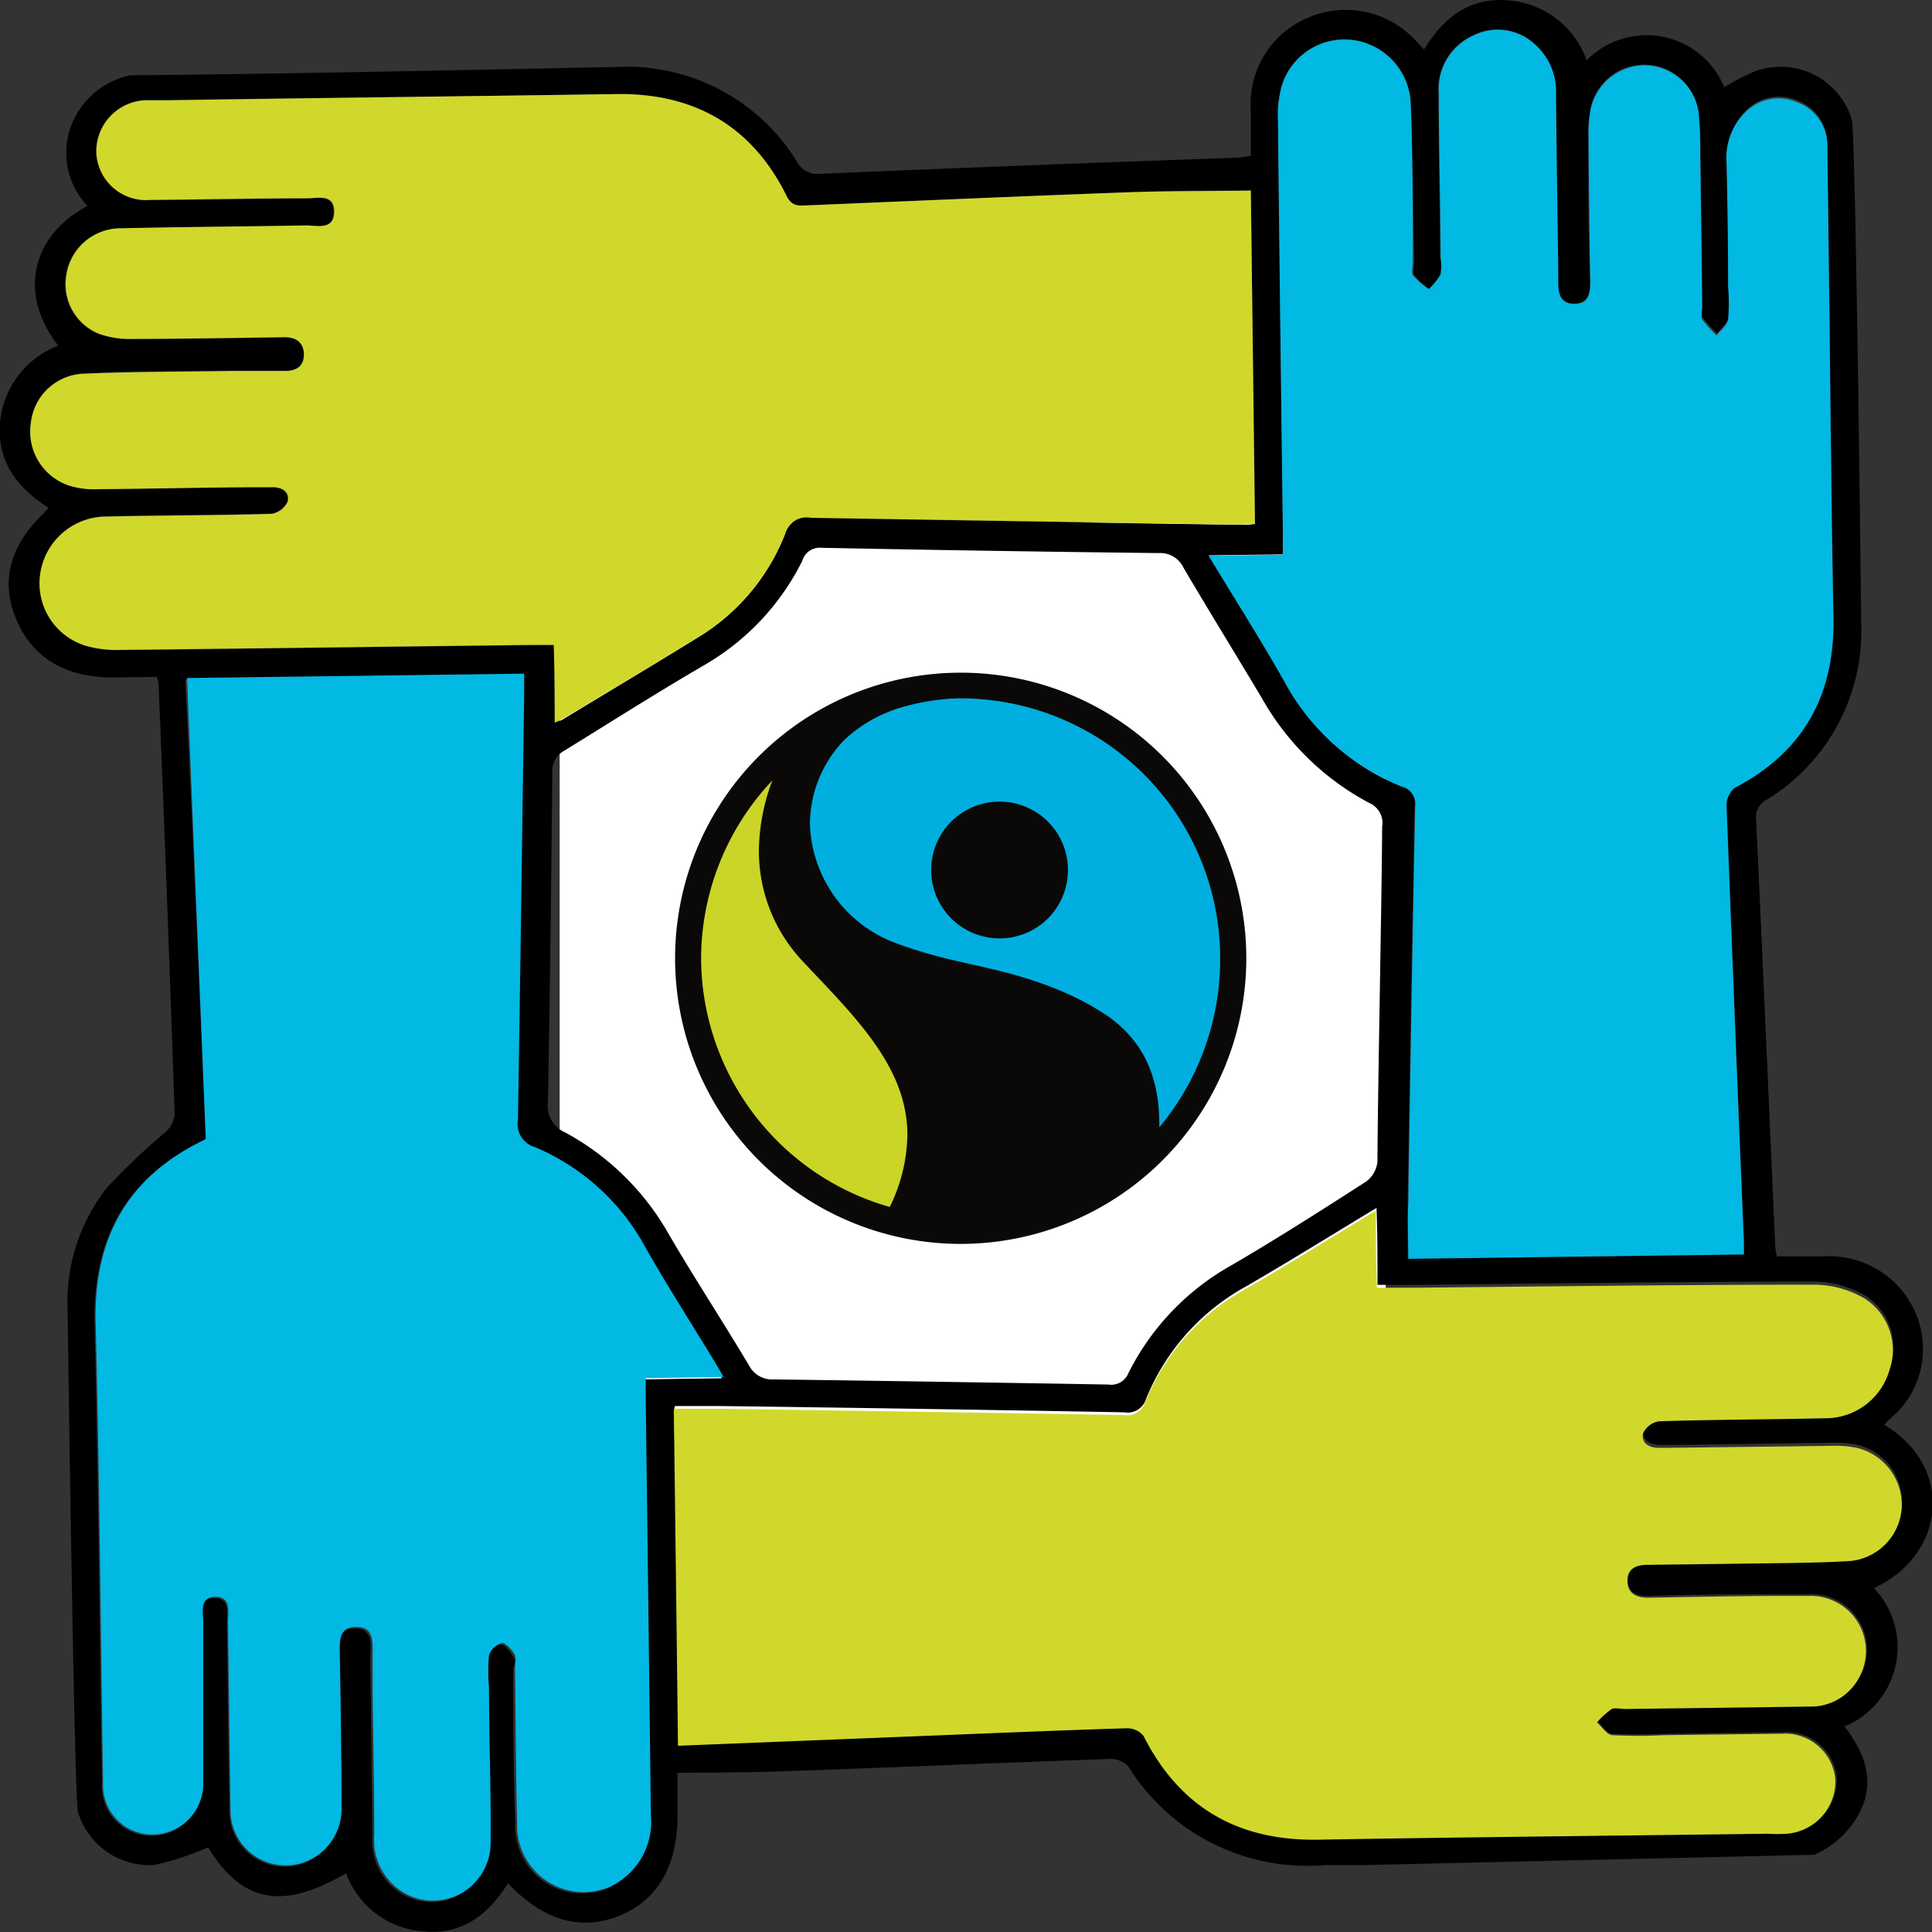
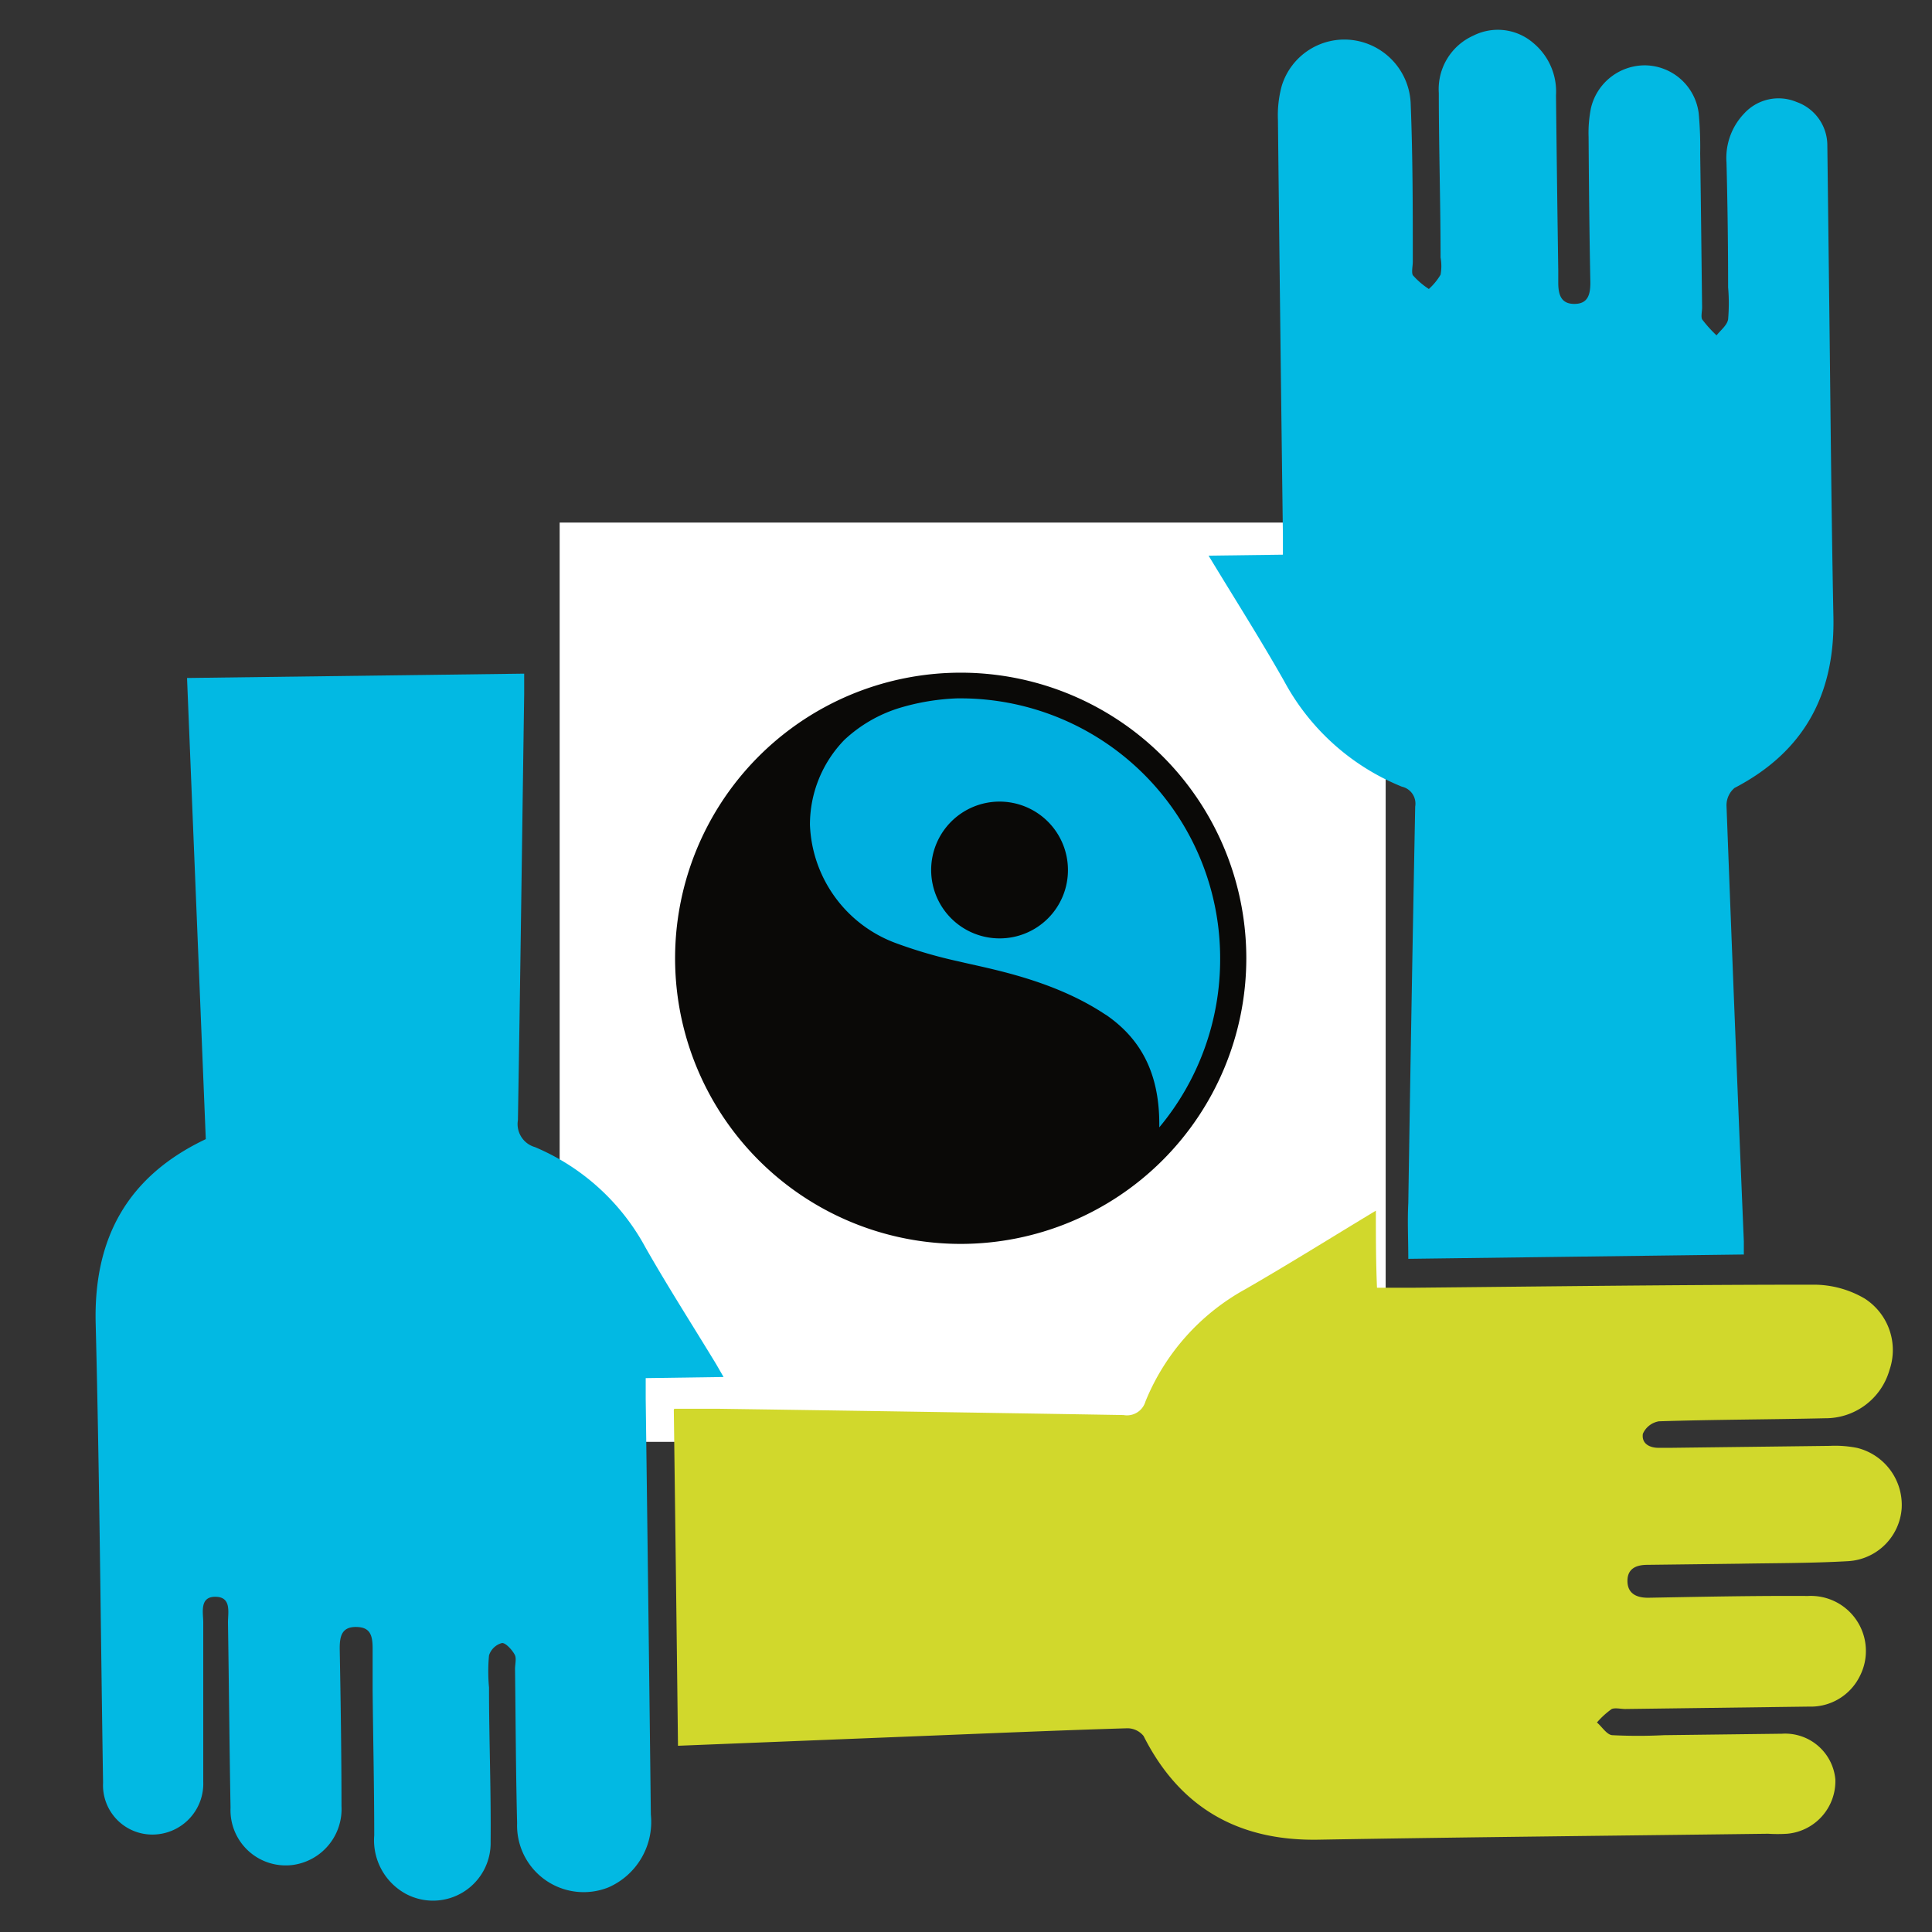
<svg xmlns="http://www.w3.org/2000/svg" viewBox="0 0 120.34 120.35" width="120.34" height="120.35">
  <rect x="0" y="0" width="120.34" height="120.35" fill="#333333" stroke="none" />
  <defs>
    <style>.cls-1{fill:#f1f3cd;}.cls-2{fill:#fff;}.cls-3{fill:#0a0907;}.cls-4{fill:#00afe0;}.cls-5{fill:#cad527;}.cls-6{fill:#02b9e3;}.cls-7{fill:#d1d82c;}</style>
  </defs>
  <title>Cómo fairtrade</title>
  <g id="Capa_2" data-name="Capa 2">
    <g id="Capa_1-2" data-name="Capa 1">
-       <polygon class="cls-1" points="52.5 78.57 53.21 80.04 53.56 79.67 53.56 78.94 52.5 78.57" />
-       <polygon class="cls-1" points="80.72 49.45 80.01 49.45 79.66 50.93 80.37 50.56 80.72 49.45" />
      <rect class="cls-2" x="34.86" y="32.55" width="51.45" height="57.26" />
      <path class="cls-3" d="M77.63,59.7A17.79,17.79,0,1,0,59.84,77.48,17.8,17.8,0,0,0,77.63,59.7" />
      <path class="cls-4" d="M62.27,58.45a4.26,4.26,0,1,1,4.25-4.25,4.25,4.25,0,0,1-4.25,4.25m9.94,11.77h0A16.33,16.33,0,0,0,76,59.68,16.18,16.18,0,0,0,60,43.5H59.6a14.23,14.23,0,0,0-3.55.59,8.81,8.81,0,0,0-3.46,2,7.57,7.57,0,0,0-2.14,5.29,8.19,8.19,0,0,0,5.42,7.39,29.28,29.28,0,0,0,3.87,1.12c1.87.45,5.79,1.11,9.06,3.27l.13.08c2,1.39,3.28,3.44,3.28,6.77" />
-       <path class="cls-5" d="M43.67,59.74a16.19,16.19,0,0,1,4.44-11.13A12.64,12.64,0,0,0,47.27,53a10,10,0,0,0,2.85,7l.4.43c3.16,3.32,6,6.3,6,10.27a10.49,10.49,0,0,1-1.1,4.48A16.17,16.17,0,0,1,43.67,59.74" />
-       <path d="M108.63,78.14c0-.34,0-.58,0-.83q-.56-13.59-1.08-27.17a1.41,1.41,0,0,1,.5-1.08c4.32-2.25,6.25-5.81,6.16-10.63-.13-6.51-.18-13-.26-19.53L113.82,9a2.86,2.86,0,0,0-1.89-2.76,2.9,2.9,0,0,0-3.26.72A4,4,0,0,0,107.58,10l.09,7.76a11.69,11.69,0,0,1,0,2c-.06.36-.46.66-.71,1a7.46,7.46,0,0,1-.91-1c-.12-.18,0-.49,0-.74-.05-3.2-.08-6.4-.13-9.61A22.57,22.57,0,0,0,105.79,7a3.41,3.41,0,0,0-6.71-.32,8,8,0,0,0-.15,1.82c0,3,0,6.05.11,9.07,0,.75-.16,1.33-1,1.33s-1-.61-1-1.34c0-.25,0-.51,0-.76q-.08-5.44-.14-10.89a3.93,3.93,0,0,0-1.4-3.25,3.38,3.38,0,0,0-3.75-.47,3.65,3.65,0,0,0-2.15,3.57c0,3.42.07,6.83.11,10.25a3,3,0,0,1,0,1.07A3.8,3.8,0,0,1,89,18a4.86,4.86,0,0,1-.9-.85c-.13-.2,0-.56,0-.85C88,13,88,9.75,87.87,6.48a4.14,4.14,0,0,0-3.59-4,4.08,4.08,0,0,0-4.43,2.84,6.88,6.88,0,0,0-.24,2.12q.14,13,.31,25.9c0,.38,0,.77,0,1.19l-4.63.06c1.62,2.68,3.24,5.22,4.72,7.84A14.5,14.5,0,0,0,87.32,49a1.08,1.08,0,0,1,.79,1.19q-.24,12.35-.43,24.7c0,1.13,0,2.26,0,3.48l20.91-.27M77.91,11.87c-2.74,0-5.36,0-8,.12-6.54.24-13.08.53-19.62.8-.52,0-1,.1-1.31-.58-2.15-4.39-5.74-6.42-10.61-6.35-9.31.14-18.62.24-27.94.36-.47,0-.94,0-1.4,0A3.19,3.19,0,0,0,6,9.53a3.1,3.1,0,0,0,3.33,2.94c3.24,0,6.47-.08,9.71-.1.69,0,1.74-.32,1.73.85s-1.07.83-1.76.84c-3.84.07-7.69.09-11.54.18a3.41,3.41,0,0,0-3.38,2.91A3.35,3.35,0,0,0,6.14,20.8a5.64,5.64,0,0,0,2,.33c3.2,0,6.4-.06,9.6-.11.76,0,1.19.33,1.18,1.06s-.47,1-1.16,1c-1.15,0-2.3,0-3.45,0-3,.05-6,0-9.06.17a3.44,3.44,0,0,0-3.34,3.1,3.54,3.54,0,0,0,2.52,3.91,5.32,5.32,0,0,0,1.69.18c3.39,0,6.77-.07,10.15-.12h.64c.63,0,1.17.24,1,.9a1.36,1.36,0,0,1-1,.76c-3.45.1-6.9.09-10.35.17A4.15,4.15,0,0,0,2.52,35.7a4.05,4.05,0,0,0,2.82,4.53,6.86,6.86,0,0,0,2.12.27c8.56-.09,17.12-.21,25.68-.31l1.39,0c0,1.71,0,3.23.06,4.84.21-.1.34-.14.45-.21,2.8-1.7,5.61-3.37,8.39-5.09a13.12,13.12,0,0,0,5.47-6.47,1.39,1.39,0,0,1,1.61-1q13.38.24,26.75.43c.31,0,.61,0,.91-.06-.09-7-.17-13.92-.26-20.75M42,87.75c.09,7,.18,13.92.27,20.93l16-.64c4-.16,8-.33,12-.45a1.3,1.3,0,0,1,1,.48c2.25,4.51,5.9,6.55,10.9,6.46,9.35-.16,18.7-.25,28.05-.37a9.41,9.41,0,0,0,1.19,0,3.3,3.3,0,0,0,3-3.39A3.14,3.14,0,0,0,111,107.9l-7.34.09a31.64,31.64,0,0,1-3.23,0c-.34,0-.63-.52-.95-.79a5.55,5.55,0,0,1,.92-.84c.22-.13.57,0,.85,0l11.44-.15a3.46,3.46,0,1,0-.07-6.91c-3.31,0-6.62,0-9.93.11-.77,0-1.31-.23-1.31-1.05s.55-1,1.25-1l5.72-.07c2.27,0,4.54,0,6.8-.16a3.55,3.55,0,0,0,3.31-3.27A3.66,3.66,0,0,0,115.73,90a6.94,6.94,0,0,0-1.71-.13L104.2,90h-.75c-.63,0-1.17-.24-1.08-.87a1.31,1.31,0,0,1,1-.78c3.45-.11,6.91-.11,10.36-.19a4.14,4.14,0,0,0,4-3,3.81,3.81,0,0,0-1.55-4.46,6.38,6.38,0,0,0-3.13-.87c-8.31,0-16.62.12-24.93.2l-2.32,0c0-1.66,0-3.17-.06-4.79-2.77,1.67-5.42,3.32-8.11,4.88a14,14,0,0,0-6.24,7,1.2,1.2,0,0,1-1.37.85q-12.57-.23-25.14-.39c-.92,0-1.85,0-2.84,0M12.82,71c-5,2.31-7.07,6.18-6.93,11.54.23,9.52.31,19,.46,28.58a3.06,3.06,0,0,0,3.14,3.23,3.17,3.17,0,0,0,3.1-3.3c0-3.31,0-6.61,0-9.92,0-.64-.25-1.59.76-1.59s.77,1,.78,1.6c.06,3.84.08,7.69.16,11.54a3.44,3.44,0,0,0,3.82,3.57,3.51,3.51,0,0,0,3.09-3.68c0-3.27-.06-6.55-.11-9.82,0-.75.16-1.32,1-1.33s1.05.6,1,1.33,0,1.72,0,2.59q.06,4.53.11,9.06a3.8,3.8,0,0,0,2,3.66,3.59,3.59,0,0,0,5.25-3.27c0-3.2-.06-6.4-.1-9.6a10.68,10.68,0,0,1,0-2,1.16,1.16,0,0,1,.81-.77c.27,0,.62.45.81.77s0,.57,0,.85c0,3.2,0,6.4.13,9.6a4.15,4.15,0,0,0,5.69,4,4.45,4.45,0,0,0,2.64-4.53q-.15-12.94-.32-25.89c0-.42,0-.84,0-1.3l4.85-.07c-.24-.41-.42-.74-.62-1.06-1.42-2.34-2.89-4.64-4.24-7a14,14,0,0,0-6.89-6.26,1.49,1.49,0,0,1-1.06-1.68c.15-8.84.26-17.68.39-26.53,0-.41,0-.82,0-1.28l-21,.27C12,51.85,12.43,61.4,12.82,71M86.1,51.44A1.37,1.37,0,0,0,85.26,50a16.61,16.61,0,0,1-6.63-6.46C77,40.8,75.32,38.09,73.7,35.33a1.59,1.59,0,0,0-1.54-.88q-10.53-.12-21-.33a1.13,1.13,0,0,0-1.19.82,15.45,15.45,0,0,1-6.21,6.55C40.85,43.19,38,45,35.18,46.74a1.43,1.43,0,0,0-.78,1.38q-.09,10.25-.27,20.49a1.81,1.81,0,0,0,1.08,1.93,16.38,16.38,0,0,1,6.45,6.34c1.61,2.76,3.37,5.44,5,8.18a1.62,1.62,0,0,0,1.56.86q10.41.14,20.82.32a1.15,1.15,0,0,0,1.25-.72,15.81,15.81,0,0,1,6.47-6.74c2.82-1.65,5.58-3.41,8.33-5.18a1.77,1.77,0,0,0,.71-1.25c0-3.52.29-17.46.29-20.91M85,116.17c-.77,0-1.62,0-2.46,0A13.11,13.11,0,0,1,70.26,110a1.51,1.51,0,0,0-1.16-.44c-6.75.24-13.51.53-20.27.77-2.15.08-4.3.07-6.63.1,0,1,0,1.85,0,2.66,0,3.09-1.19,5.22-3.56,6.21s-4.74.4-7-2c-1.21,1.95-2.86,3.24-5.27,3a5.53,5.53,0,0,1-4.81-3.62c-4,2.33-6.48,1.82-8.6-1.61a18.13,18.13,0,0,1-3.32,1.09,4.64,4.64,0,0,1-4.78-3.29c-.24-.7-.63-30.1-.65-31.24A11.56,11.56,0,0,1,6.64,74a41.23,41.23,0,0,1,3.64-3.46,1.77,1.77,0,0,0,.6-1.09c-.3-9-.64-17.9-1-26.85a4.43,4.43,0,0,0-.11-.44L7,42.2c-2.93,0-5-1.24-6-3.65s-.34-4.62,1.76-6.62l.27-.3C1.1,30.41-.19,28.78,0,26.34a5.67,5.67,0,0,1,3.63-4.81c-2.52-3.2-1.67-6.86,1.82-8.7A4.81,4.81,0,0,1,4.37,8,5.07,5.07,0,0,1,8.1,4.69c10.55-.08,29.33-.51,30.39-.52A12.43,12.43,0,0,1,49.6,10a1.45,1.45,0,0,0,1.43.83c8.63-.37,17.25-.7,25.88-1,.31,0,.63-.08,1-.12,0-1,0-1.93,0-2.86a5.82,5.82,0,0,1,3.67-5.79,5.91,5.91,0,0,1,6.69,1.57l.43.45c1.22-2,2.83-3.24,5.2-3.06a5.62,5.62,0,0,1,4.93,3.74,5.23,5.23,0,0,1,8.57,1.67,14.87,14.87,0,0,1,1.94-1,4.64,4.64,0,0,1,6,3c.25.7.58,30.23.59,31.37a12.33,12.33,0,0,1-5.86,11,1.21,1.21,0,0,0-.69,1.18c.42,8.91.8,17.82,1.2,26.73a4.15,4.15,0,0,0,.1.55l2.88,0a5.85,5.85,0,0,1,5.81,3.65,5.63,5.63,0,0,1-1.72,6.52c-.1.1-.19.21-.28.32,4.46,2.69,3.76,8.15-.65,10.17a5.34,5.34,0,0,1-1.83,8.62c1.56,2,2,4,.49,6.09a5.82,5.82,0,0,1-2.38,1.9" />
      <path class="cls-6" d="M12.82,71c-.39-9.61-.78-19.16-1.17-28.77l21-.27c0,.46,0,.87,0,1.28-.13,8.85-.24,17.69-.39,26.53a1.49,1.49,0,0,0,1.06,1.68,14,14,0,0,1,6.89,6.26c1.35,2.37,2.82,4.67,4.24,7,.2.32.38.65.62,1.06l-4.85.07c0,.46,0,.88,0,1.3q.17,12.95.32,25.89a4.45,4.45,0,0,1-2.64,4.53,4.15,4.15,0,0,1-5.69-4c-.08-3.2-.09-6.4-.13-9.6,0-.28.09-.63,0-.85s-.54-.78-.81-.77a1.16,1.16,0,0,0-.81.77,10.68,10.68,0,0,0,0,2c0,3.2.13,6.4.1,9.6a3.59,3.59,0,0,1-5.25,3.27,3.8,3.8,0,0,1-2-3.66c0-3-.07-6-.1-9.06,0-.87,0-1.73,0-2.59s-.18-1.33-1.05-1.33-1,.58-1,1.33c.06,3.27.11,6.55.11,9.82a3.51,3.51,0,0,1-3.08,3.68,3.44,3.44,0,0,1-3.83-3.57c-.07-3.85-.1-7.7-.16-11.54,0-.64.23-1.59-.78-1.6s-.76,1-.76,1.59c0,3.31,0,6.61,0,9.92a3.17,3.17,0,0,1-3.1,3.3,3.07,3.07,0,0,1-3.14-3.23c-.15-9.53-.22-19.06-.46-28.58-.14-5.36,2-9.23,6.93-11.54" />
      <path class="cls-7" d="M42,87.75c1,0,1.92,0,2.84,0q12.57.18,25.14.39a1.2,1.2,0,0,0,1.37-.85,14,14,0,0,1,6.24-7c2.69-1.55,5.34-3.21,8.11-4.88,0,1.62,0,3.13.07,4.8l2.31,0c8.31-.08,16.62-.19,24.93-.19a6.27,6.27,0,0,1,3.13.86,3.81,3.81,0,0,1,1.55,4.46,4.14,4.14,0,0,1-4,3c-3.45.08-6.91.08-10.36.19a1.33,1.33,0,0,0-1,.78c-.09.63.45.9,1.08.87h.75l9.82-.12a6.94,6.94,0,0,1,1.71.13,3.66,3.66,0,0,1,2.76,3.78,3.55,3.55,0,0,1-3.31,3.27c-2.26.13-4.53.12-6.8.16l-5.72.07c-.7,0-1.25.23-1.25,1s.54,1.06,1.31,1.05c3.31-.06,6.62-.13,9.93-.11a3.43,3.43,0,0,1,3.23,5,3.4,3.4,0,0,1-3.16,1.89l-11.44.15c-.28,0-.63-.09-.85,0a5.18,5.18,0,0,0-.92.84c.32.27.61.76.95.79a31.64,31.64,0,0,0,3.23,0l7.34-.09a3.14,3.14,0,0,1,3.33,2.84,3.29,3.29,0,0,1-3,3.39,9.41,9.41,0,0,1-1.19,0c-9.35.12-18.7.21-28,.37-5,.09-8.65-2-10.9-6.46a1.3,1.3,0,0,0-1-.48c-4,.12-8,.29-12,.45l-16,.64c-.08-7-.17-14-.26-20.93" />
-       <path class="cls-7" d="M77.91,11.87c.09,6.83.17,13.73.26,20.75-.3,0-.6.06-.91.06q-13.37-.21-26.75-.43a1.39,1.39,0,0,0-1.61,1,13.12,13.12,0,0,1-5.47,6.47C40.65,41.43,37.84,43.1,35,44.8c-.11.07-.24.11-.45.21,0-1.61,0-3.13-.06-4.84l-1.39,0c-8.56.1-17.12.22-25.68.31a6.86,6.86,0,0,1-2.12-.27A4.07,4.07,0,0,1,2.51,35.7a4.17,4.17,0,0,1,4.05-3.52c3.46-.08,6.91-.07,10.36-.17a1.36,1.36,0,0,0,1-.76c.13-.66-.41-.92-1-.9h-.64c-3.38,0-6.76.1-10.14.12a5.35,5.35,0,0,1-1.7-.18,3.54,3.54,0,0,1-2.52-3.91,3.44,3.44,0,0,1,3.34-3.1c3-.13,6-.12,9.06-.17,1.15,0,2.3,0,3.45,0,.69,0,1.15-.29,1.16-1S18.5,21,17.74,21c-3.2.05-6.4.1-9.6.11a5.64,5.64,0,0,1-2-.33,3.33,3.33,0,0,1-2-3.65,3.41,3.41,0,0,1,3.38-2.91c3.85-.09,7.7-.11,11.54-.18.69,0,1.74.31,1.76-.84s-1-.85-1.73-.85c-3.24,0-6.47.07-9.71.1A3.1,3.1,0,0,1,6,9.53,3.19,3.19,0,0,1,9.05,6.25c.46,0,.93,0,1.4,0C19.77,6.1,29.08,6,38.39,5.86c4.86-.07,8.46,2,10.61,6.35.33.68.79.6,1.31.58,6.54-.27,13.08-.56,19.62-.8,2.62-.1,5.24-.08,8-.12" />
      <path class="cls-6" d="M108.63,78.14l-20.91.27c0-1.22-.06-2.35,0-3.48q.19-12.35.43-24.7A1.08,1.08,0,0,0,87.32,49,14.5,14.5,0,0,1,80,42.45c-1.48-2.62-3.1-5.16-4.72-7.84l4.63-.06c0-.42,0-.81,0-1.19q-.17-12.94-.31-25.89a6.91,6.91,0,0,1,.24-2.13A4.08,4.08,0,0,1,84.28,2.5a4.15,4.15,0,0,1,3.59,4C88,9.75,88,13,88,16.29c0,.29-.09.65,0,.85A4.86,4.86,0,0,0,89,18a3.8,3.8,0,0,0,.73-.89,3,3,0,0,0,0-1.07c0-3.41-.11-6.83-.11-10.25a3.65,3.65,0,0,1,2.15-3.57,3.38,3.38,0,0,1,3.75.47,3.93,3.93,0,0,1,1.4,3.25q.06,5.45.14,10.89c0,.26,0,.51,0,.76,0,.73.15,1.34,1,1.34s1-.58,1-1.33c-.06-3-.09-6-.11-9.06a7.86,7.86,0,0,1,.15-1.82,3.45,3.45,0,0,1,3.38-2.65,3.41,3.41,0,0,1,3.33,3,22.75,22.75,0,0,1,.09,2.48c.05,3.2.08,6.4.12,9.6,0,.25-.08.56,0,.74a8.13,8.13,0,0,0,.9,1c.26-.33.66-.63.72-1a11.68,11.68,0,0,0,0-2q0-3.87-.1-7.76a4,4,0,0,1,1.1-3.06,2.9,2.9,0,0,1,3.26-.72A2.87,2.87,0,0,1,113.82,9l.12,9.92c.08,6.51.13,13,.26,19.53.09,4.82-1.84,8.38-6.16,10.63a1.41,1.41,0,0,0-.5,1.09q.51,13.58,1.08,27.16c0,.25,0,.49,0,.83" />
    </g>
  </g>
</svg>